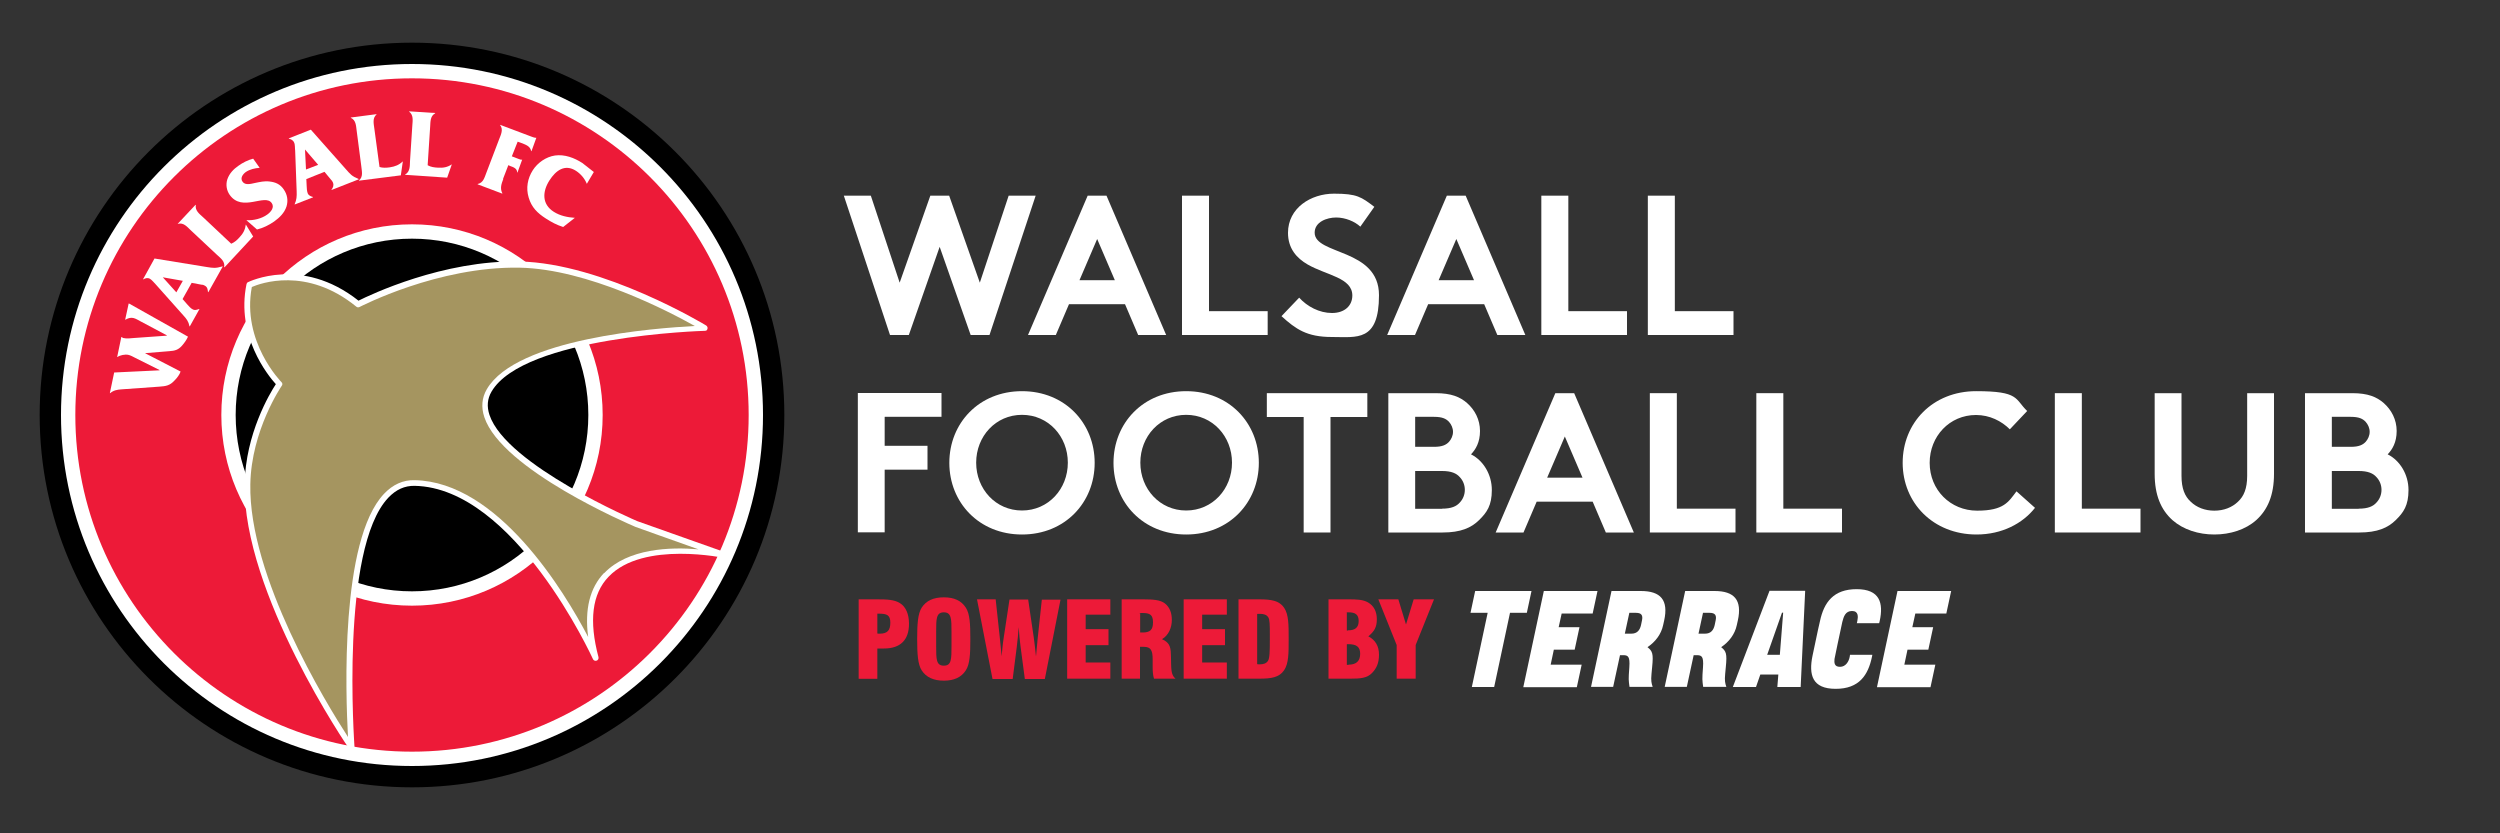
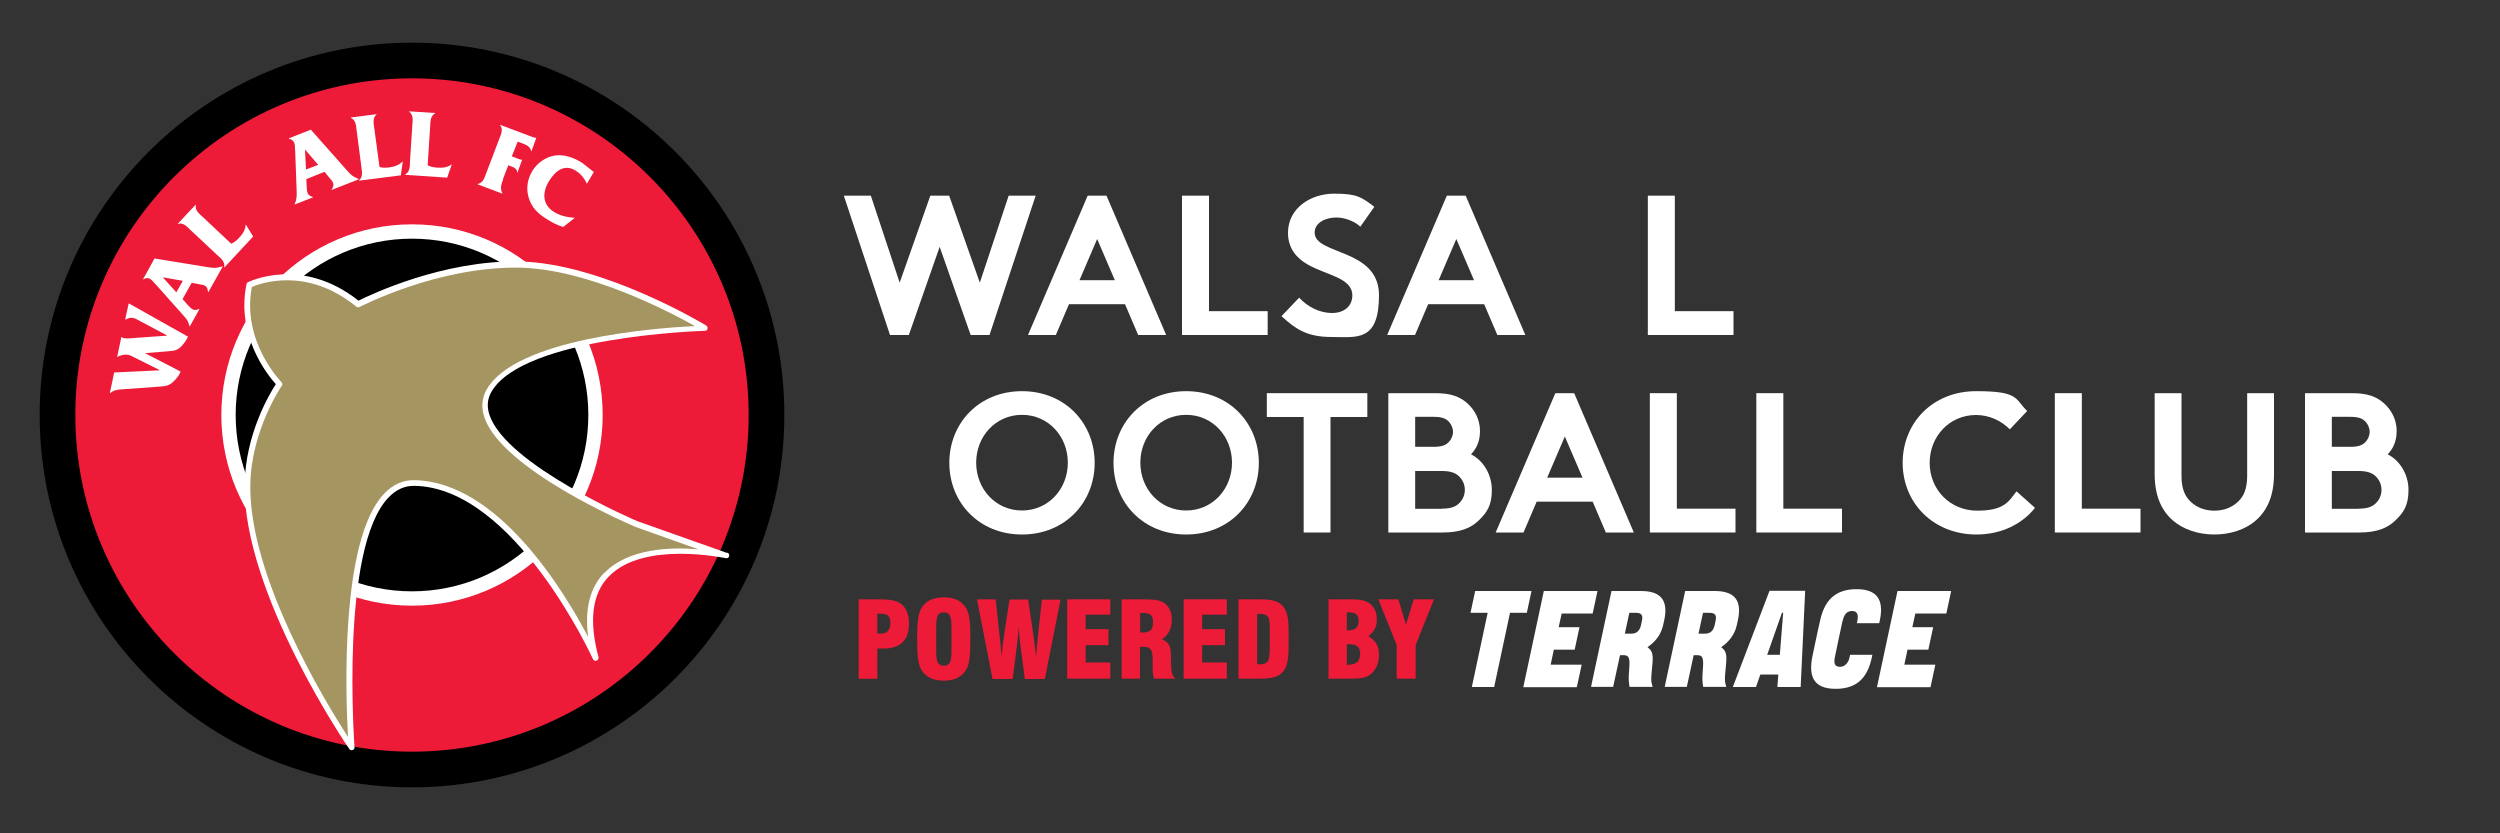
<svg xmlns="http://www.w3.org/2000/svg" viewBox="0 0 1500 500" version="1.1" data-sanitized-data-name="Layer 1" data-name="Layer 1" id="Layer_1">
  <rect x="0" y="0" width="1500" height="500" fill="#333333" stroke="none" />
  <defs>
    <style>
      .cls-1 {
        fill: #a59560;
      }

      .cls-1, .cls-2, .cls-3, .cls-4 {
        stroke-width: 0px;
      }

      .cls-2 {
        fill: #000;
      }

      .cls-3 {
        fill: #ed1a38;
      }

      .cls-4 {
        fill: #fff;
      }
    </style>
  </defs>
  <g>
    <g>
      <path d="M515.2,359.6h11c6,0,10.5.2,13.8,2.3,3.5,2.2,5.4,6.5,5.4,12.4,0,9.6-5.1,14.8-15,14.8h-4v18.2h-11.2v-47.7h0ZM527.9,380.2c4.5,0,6.3-2,6.3-6.6s-2.1-5.4-6.8-5.4h-1v11.9c.5.1,1,.1,1.5.1Z" class="cls-3" />
      <path d="M553,364.6c2.7-4.2,7.1-6.2,13.3-6.2s10.5,2,13.2,6.2c2.4,3.7,2.7,9.8,2.7,18.8s-.3,15.1-2.7,18.8c-2.7,4.2-7.1,6.2-13.2,6.2s-10.6-2-13.3-6.2c-2.3-3.6-2.7-9.8-2.7-18.8s.4-15.1,2.7-18.8ZM570.9,379.1c0-7.7,0-11.7-4.6-11.7s-4.6,3.9-4.6,11.7v8.6c0,7.8,0,11.7,4.6,11.7s4.6-3.9,4.6-11.7v-8.6Z" class="cls-3" />
      <path d="M586.2,359.6h11.2l2.5,23.2c.4,4.1.8,7.7,1.1,11,.3-3.6.6-7.3,1.2-11l3.5-23.1h11.2l3.4,23.1c.3,2,.7,5.7,1.3,11.1.4-4.6.7-8.2,1-10.8l2.5-23.3h11.2l-9.4,47.6h-12l-2.6-19.7c-.4-3.1-.8-6.9-1.1-11.4-.3,3.8-.6,7.7-1.1,11.5l-2.5,19.6h-12.1l-9.3-47.8h0Z" class="cls-3" />
      <path d="M640.3,359.6h25.9v9.2h-14.8v8.7h13.7v9.6h-13.7v10.4h14.8v9.7h-25.9v-47.6h0Z" class="cls-3" />
      <path d="M673.1,359.6h12.5c6.3,0,10.6.3,13.4,2.5,2.8,2.3,4.1,5.5,4.1,9.9s-1.8,9.1-5.9,11.5c5.2,2.3,5.3,5.4,5.4,11,.2,6.1-.3,10.3,2.7,12.7h-12.9c-.6-2-.8-4.2-.8-6.6v-4.9c0-5.5-1.1-7.6-5.3-7.6h-2.3v19.1h-11v-47.6h0ZM685.5,379.5c4.6,0,6.3-1.6,6.3-6.1s-1.8-5.6-6.3-5.6-.9.1-1.4.1v11.6c.5-.1,1,0,1.4,0Z" class="cls-3" />
      <path d="M710.2,359.6h25.9v9.2h-14.8v8.7h13.7v9.6h-13.7v10.4h14.8v9.7h-25.9v-47.6h0Z" class="cls-3" />
      <path d="M743.1,359.6h12.3c7.5,0,12.2.8,15.1,5.1,2.7,4.1,2.7,10.1,2.7,18.7s0,14.6-2.7,18.7c-3,4.4-7.7,5.1-15.1,5.1h-12.3v-47.6h0ZM754.3,398.5c.6.1,1.1.1,1.6.1,2.3,0,3.9-.6,4.9-2.1s1.1-5.8,1.1-13.1v-2.2c0-6,0-9.6-1-10.9-1-1.5-2.7-2-5.1-2s-1,0-1.5.1v30.1Z" class="cls-3" />
      <path d="M797,359.6h12c5,0,8.8.1,11.9,1.9,3.4,2,5.2,5.4,5.2,10.1s-1.5,7.2-5.1,10.2c4.2,2.2,6.4,5.8,6.4,11s-1.6,8.3-4.1,10.9c-3,3.2-7.1,3.5-13,3.5h-13.2v-47.6h-.1ZM808.8,378.2c4.3,0,6.4-1.7,6.4-5.6s-2.1-5.2-6-5.2-.8,0-1.1.1v10.8h.7,0ZM809.1,398.8c4.7,0,7-2.2,7-6.5s-2.3-5.8-7.2-5.8h-.8v12.4h1Z" class="cls-3" />
-       <path d="M838,387l-11-27.4h12l4.6,15.1,4.6-15.1h12.2l-11,27.4v20.2h-11.4v-20.2h0Z" class="cls-3" />
+       <path d="M838,387l-11-27.4h12l4.6,15.1,4.6-15.1h12.2l-11,27.4v20.2h-11.4v-20.2Z" class="cls-3" />
    </g>
    <g id="Logo">
      <g id="Wordmark">
        <path d="M906,367.7l-9.5,44.5h-13.4l9.5-44.5h-10.3l2.8-13.1h33.8l-2.8,13.1h-10.1Z" class="cls-4" />
        <path d="M914,412.2l12.3-57.6h32.2l-2.9,13.5h-18.6l-1.8,8.2h12.5l-2.9,13.5h-12.5l-1.9,9h18.6l-2.9,13.5h-32.1,0Z" class="cls-4" />
        <path d="M954.6,412.2l12.3-57.6h17.6c11.9,0,16.7,5.4,14,17.7l-.6,2.7c-1.2,5.7-4.8,10.2-9.4,13.3,3,2.4,3.6,3.9,2.8,11.8l-.4,4.3c-.4,4.1,0,5.6.7,7.7h-13.9c0-.7-.7-3.3-.4-7.3l.3-4.4c.5-6.7-.9-7.2-3.5-7.3h-2.1l-4.1,19h-13.3,0ZM985.2,372.2c.6-2.9-.2-4.5-3.6-4.5h-4l-2.7,12.5h3.9c3.5,0,5.1-2.1,5.8-5.1l.6-2.9Z" class="cls-4" />
        <path d="M998.8,412.2l12.3-57.6h17.6c11.9,0,16.7,5.4,14,17.7l-.6,2.7c-1.2,5.7-4.8,10.2-9.4,13.3,3,2.4,3.6,3.9,2.8,11.8l-.4,4.3c-.4,4.1,0,5.6.7,7.7h-13.9c0-.7-.7-3.3-.4-7.3l.3-4.4c.5-6.7-.9-7.2-3.5-7.3h-2.1l-4.1,19h-13.3,0ZM1029.4,372.2c.6-2.9-.2-4.5-3.6-4.5h-4l-2.7,12.5h3.9c3.5,0,5.1-2.1,5.8-5.1l.6-2.9Z" class="cls-4" />
        <path d="M1039.7,412.2l22-57.7h21.4l-2.7,57.7h-14l.6-7.5h-10.8l-2.6,7.5h-13.9,0ZM1060.3,392.9h7.6l2-25.3h-.7l-8.9,25.3h0Z" class="cls-4" />
        <path d="M1110,392.9h13.4l-.2,1.1c-2.3,11-7.6,19.3-21.8,19.3s-16.2-8.5-13.9-19.8l3.3-15.6,1.2-5.3c2.4-11.2,8.1-19.1,22-19.1s16.2,8.3,13.8,19.2l-.3,1.2h-13.4l.3-1.3c.5-2.5.8-6-3.2-6s-5,3.4-5.8,6.5l-2.8,13.1c-.7,3.2-1.3,6.1-1.9,9.2-.2,2.2-.2,4.7,3.3,4.7s5.3-3.3,5.8-5.9l.2-1.3h0Z" class="cls-4" />
        <path d="M1126.2,412.2l12.3-57.6h32.2l-2.9,13.5h-18.6l-1.8,8.2h12.5l-2.9,13.5h-12.5l-1.9,9h18.6l-2.9,13.5h-32.1,0Z" class="cls-4" />
      </g>
    </g>
  </g>
  <g>
    <path d="M506.3,117.4h16.2l17.3,52.2,18.4-52.2h11.3l18.4,52.2,17.3-52.2h16.2l-27.7,83.6h-11.3l-18.6-52.9-18.5,52.9h-11.3l-27.7-83.6Z" class="cls-4" />
    <path d="M616.8,201l35.8-83.6h11.3l35.8,83.6h-16.8l-7.9-18.5h-33.6l-7.9,18.5h-16.8ZM647.6,168.1h21.3l-10.6-24.7-10.6,24.7Z" class="cls-4" />
    <path d="M709.3,117.4h16.1v69.3h35.2v14.3h-51.4v-83.6Z" class="cls-4" />
    <path d="M779.5,178.6c4.8,5.3,12.1,9.2,19.7,9.2s12.2-4.4,12.2-10.5c0-10.7-15.5-12.1-26.8-18.6-6.6-3.8-11.8-9.6-11.8-19,0-14.9,13.7-23.5,27.6-23.5s16.4,2,24.2,7.9l-8.4,11.9c-3.3-3.1-9-5.5-14.5-5.5s-12.9,2.6-12.9,9.1c0,13.5,38.6,9.3,38.6,37.5s-13.3,25.1-28.3,25.1-21.6-4.7-30.2-12.5l10.5-11Z" class="cls-4" />
    <path d="M832.3,201l35.8-83.6h11.3l35.8,83.6h-16.8l-7.9-18.5h-33.6l-7.9,18.5h-16.8ZM863.1,168.1h21.3l-10.6-24.7-10.6,24.7Z" class="cls-4" />
-     <path d="M924.9,117.4h16.1v69.3h35.2v14.3h-51.4v-83.6Z" class="cls-4" />
    <path d="M988.8,117.4h16.1v69.3h35.2v14.3h-51.4v-83.6Z" class="cls-4" />
-     <path d="M530.8,250.2v17.3h25.7v14.3h-25.7v37.6h-16.1v-83.6h50.2v14.3h-34Z" class="cls-4" />
    <path d="M613.2,234.7c25.8,0,43.6,19.2,43.6,43s-17.8,43-43.6,43-43.6-19.2-43.6-43,17.8-43,43.6-43ZM613.2,306.3c15.8,0,27.5-12.9,27.5-28.7s-11.7-28.7-27.5-28.7-27.5,12.9-27.5,28.7,11.7,28.7,27.5,28.7Z" class="cls-4" />
    <path d="M711.7,234.7c25.8,0,43.6,19.2,43.6,43s-17.8,43-43.6,43-43.6-19.2-43.6-43,17.8-43,43.6-43ZM711.7,306.3c15.8,0,27.5-12.9,27.5-28.7s-11.7-28.7-27.5-28.7-27.5,12.9-27.5,28.7,11.7,28.7,27.5,28.7Z" class="cls-4" />
    <path d="M820.4,235.9v14.3h-22.1v69.3h-16.1v-69.3h-22.1v-14.3h60.3Z" class="cls-4" />
    <path d="M861.4,235.9c9.4,0,14.7,2.3,18.8,5.9,4.7,4.1,7.8,10,7.8,16.8s-2.6,11.1-5.4,14c7.4,3.7,12.5,12.1,12.5,21.4s-3,13.5-7.6,18c-4.7,4.7-11.1,7.5-21.9,7.5h-32.6v-83.6h28.4ZM849.1,268.1h11.3c5,0,7.3-1.2,9-3,1.4-1.6,2.4-3.7,2.4-6s-1-4.4-2.4-6c-1.7-1.8-3.9-3-9-3h-11.3v17.9ZM865.2,305.2c5.6,0,8.7-1.4,10.7-3.7,1.9-2,3-4.7,3-7.6s-1.1-5.6-3-7.6c-2-2.3-5.1-3.7-10.7-3.7h-16.1v22.7h16.1Z" class="cls-4" />
    <path d="M897.4,319.5l35.8-83.6h11.3l35.8,83.6h-16.8l-7.9-18.5h-33.6l-7.9,18.5h-16.8ZM928.2,286.6h21.3l-10.6-24.7-10.6,24.7Z" class="cls-4" />
    <path d="M990,235.9h16.1v69.3h35.2v14.3h-51.4v-83.6Z" class="cls-4" />
    <path d="M1053.9,235.9h16.1v69.3h35.2v14.3h-51.4v-83.6Z" class="cls-4" />
    <path d="M1157.8,277.7c0,16.2,12.4,28.7,28.5,28.7s18.8-5.3,23.6-11.6l11.1,9.9c-7.4,9.4-19.8,16-35.1,16-26,0-44.3-19-44.3-43s18-43,44.1-43,23.1,4.7,30.6,11.9l-10.4,11c-5-5-12.1-8.6-20.3-8.6-15.9,0-27.8,12.8-27.8,28.7Z" class="cls-4" />
    <path d="M1233,235.9h16.1v69.3h35.2v14.3h-51.4v-83.6Z" class="cls-4" />
    <path d="M1303.5,312.1c-6.9-6.2-10.7-15-10.7-27.8v-48.4h16.1v49.6c0,7.6,2,12.3,5.5,15.5,3.6,3.5,8.6,5.4,14.2,5.4s10.6-1.9,14.2-5.4c3.5-3.2,5.5-7.9,5.5-15.5v-49.6h16.1v48.4c0,12.8-3.8,21.6-10.7,27.8-6.4,5.7-15.6,8.6-25.1,8.6s-18.6-2.9-25.1-8.6Z" class="cls-4" />
    <path d="M1411.4,235.9c9.4,0,14.7,2.3,18.8,5.9,4.7,4.1,7.8,10,7.8,16.8s-2.6,11.1-5.4,14c7.4,3.7,12.5,12.1,12.5,21.4s-3,13.5-7.6,18c-4.7,4.7-11.1,7.5-21.9,7.5h-32.6v-83.6h28.4ZM1399.1,268.1h11.3c5,0,7.3-1.2,9-3,1.4-1.6,2.4-3.7,2.4-6s-1-4.4-2.4-6c-1.7-1.8-3.9-3-9-3h-11.3v17.9ZM1415.2,305.2c5.6,0,8.7-1.4,10.7-3.7,1.9-2,3-4.7,3-7.6s-1.1-5.6-3-7.6c-2-2.3-5.1-3.7-10.7-3.7h-16.1v22.7h16.1Z" class="cls-4" />
  </g>
  <path d="M470.6,249c0,123.4-100,223.4-223.4,223.4S23.8,372.4,23.8,249,123.8,25.6,247.2,25.6s223.4,100,223.4,223.4" class="cls-2" id="path2464" />
-   <path d="M457.8,249c0,116.3-94.2,210.6-210.6,210.6S36.6,365.3,36.6,249,131,38.4,247.2,38.4s210.6,94.3,210.6,210.6" class="cls-4" id="path2466" />
  <path d="M449.2,249c0,111.5-90.5,202-202,202S45.2,360.6,45.2,249,135.7,47,247.2,47s202,90.5,202,202" class="cls-3" id="path2468" />
  <path d="M361.6,249c0,63.1-51.2,114.4-114.4,114.4s-114.4-51.2-114.4-114.4,51.2-114.4,114.4-114.4,114.4,51.2,114.4,114.4" class="cls-4" id="path2470" />
  <path d="M353,249c0,58.4-47.4,105.8-105.8,105.8s-105.8-47.4-105.8-105.8,47.4-105.8,105.8-105.8,105.8,47.4,105.8,105.8" class="cls-2" id="path2472" />
  <path d="M436,331.7l-53.6-19c-.7-.3-78.6-33.6-88.7-63.7-1.7-5.1-1.3-9.7,1.2-14,19.4-33.2,126.8-36.5,128-36.5s1.4-.6,1.6-1.3c.2-.7-.2-1.5-.8-1.9s-61.9-37.4-111.9-38.4c-46-.9-89.7,20-96.7,23.5-34.3-27.1-66-11.2-66.3-11.1-.5.2-.8.7-.9,1.2-6.4,31.1,12.9,54.8,17.6,60-3.6,5.5-18.2,29.8-18.7,59.8-1.3,65.4,62,158.1,62.8,159.1.4.6,1.2.9,2,.6.7-.2,1.2-.9,1.1-1.7,0-1.2-8.8-119,20.3-149.7,4.7-4.9,9.8-7.2,15.8-7.1,59.9,1.2,106.5,102.9,107,104h0c.3.7,1.2,1.2,2.1.9.9-.2,1.4-1.2,1.2-2.1-5.8-21.7-3.9-38,6.1-48.3,20.8-21.8,69.8-11.1,70.3-11.1.9.2,1.8-.3,2-1.2.2-.9-.2-1.8-1.1-2.1h0Z" class="cls-4" id="path2474" />
  <path d="M362.5,343.7c-8.6,9-11.8,21.9-9.6,38.5-14.4-27.5-54.1-93.1-104.1-94.1-6.9-.2-13.1,2.6-18.4,8.2-26.4,27.9-23,120.5-21.6,145.9-13.3-20.5-59.7-96.4-58.6-151.7.6-32.4,18.7-58.8,18.9-59.1.5-.6.4-1.6-.2-2.1-.2-.2-24-24.3-17.8-57.1,4.8-2.1,32.8-12.6,62.7,11.8.6.5,1.3.5,1.9.2.5-.2,47-24.5,96.1-23.6,40.8.8,89.6,26.3,105.1,35-23.3,1.2-107,7.4-124.8,37.9-3,5.1-3.5,10.8-1.5,16.8,10.5,31.6,87.4,64.4,90.6,65.8,0,0,22,7.9,37.9,13.5-16.8-1.5-42.4-.6-56.6,14.3h0Z" class="cls-1" id="path2476" />
  <path d="M108.4,222.8c-.6,1.9-2.1,3.9-3.6,5.4-2.9,3.2-5.2,3.5-9.3,3.8l-22.5,1.6c-2.8.2-4.9.6-6.9,2.3h-.2c0,0,2.6-12.4,2.6-12.4h0l27.2-1.3v-.2c0,0-14.6-7.3-14.6-7.3-1.1-.6-3-1.6-4.2-1.8-1.7-.4-5,.2-6.4,1.3h-.2c0,0,2.5-12,2.5-12h.2c.2.2.6.5.9.6,2.2.5,4.3.2,6.5,0l19.7-1.4v-.2c0,0-15.8-8.4-15.8-8.4-1.3-.7-2.9-1.7-4.3-2-1.7-.4-3.3.2-4.7,1h-.2c0,0,2.1-9.7,2.1-9.7h.2c0,0,35.4,19.9,35.4,19.9-.9,2-2.2,3.8-3.6,5.4-2.2,2.5-4.3,3.1-7.6,3.3l-14.6,1.2,21.3,11" class="cls-4" id="path2478" />
  <path d="M97.7,166.4l8.1,9,3.9-6.9-11.9-2.1M109.6,179.5l2.8,3.2c.8.9,2.1,2.4,3.2,2.9,1.4.8,2.6.2,3.9-.2h.2c0,0-5.8,10.4-5.8,10.4h-.2c-.6-3-1.8-4.5-3.9-6.8l-16.3-18.3c-.9-.9-2.4-2.8-3.5-3.4-1.3-.8-2.8-.4-4,.3h-.2c0,0,6.9-12.5,6.9-12.5l31.3,5.1c3.9.6,5.2.9,9.6-.4h0c0,0,0,.2,0,.2l-8.6,15.3h-.2c-.2-1.7-.3-3-1.9-3.9-.9-.5-1.2-.6-2.1-.6l-5.8-1.1-5.5,9.8h0Z" class="cls-4" id="path2480" />
  <path d="M138.8,146.2c1.9-.8,3.5-2.2,4.9-3.8,2.2-2.3,3.4-4.6,3.8-7.7l4.4,7.2-17.2,18.5-.2-.2c.6-3.3-2-5.2-4.3-7.3l-15.8-14.8c-2.2-2.1-4.3-4.7-7.6-3.8h-.2c0,0,10.7-11.4,10.7-11.4h.2c-.6,3.4,2.1,5.4,4.3,7.4l16.9,15.9" class="cls-4" id="path2482" />
-   <path d="M147.8,132.1c4.2.3,9.2-.9,12.6-3.4,2.1-1.5,4.5-4.3,2.6-6.9-4.1-5.8-17.7,5.7-25.2-4.9-1.9-2.7-2.4-6.2-1.4-9.3,1.2-3.5,3.7-6.1,6.6-8.1,2.6-1.9,5.8-3.5,8.9-4.3l3.9,5.5c-2.9.2-5.9.9-8.3,2.5-1.8,1.3-3.6,3.7-1.9,5.9,1.6,2.2,5,1.2,7.3.7,3-.6,5.8-1.3,8.8-.9,3.6.4,6.4,1.6,8.5,4.7,2.2,3.1,2.8,6.7,1.7,10.3-1.3,3.9-4.1,6.6-7.4,9-3.2,2.2-6.6,3.9-10.3,4.8l-6.5-5.7" class="cls-4" id="path2484" />
  <path d="M183,89.7h0l.6,12,7.3-2.8-7.9-9.2M183.8,107.4l.2,4.2c0,1.2.2,3.2.6,4.3.6,1.5,1.9,1.9,3.2,2.3v.2c0,0-11,4.3-11,4.3v-.2c1.2-2.7,1.3-4.6,1.2-7.7l-.9-24.4c-.2-1.2,0-3.6-.6-4.8-.6-1.5-1.9-2.1-3.2-2.4v-.2c0,0,13.2-5.2,13.2-5.2l21.1,23.8c2.6,2.9,3.4,4.1,7.6,5.8h0c0,0,0,.2,0,.2l-16.3,6.4v-.2c.9-1.3,1.5-2.4.9-4.2-.4-.9-.6-1.2-1.3-1.9l-3.8-4.6-10.8,4.3h0Z" class="cls-4" id="path2486" />
  <path d="M227.7,100.2c1.9.6,4.1.5,6.2.2,3.2-.5,5.5-1.4,7.8-3.6l-1.2,8.4-25.1,3.2v-.2c2.6-2.1,1.7-5.3,1.4-8.3l-2.8-21.5c-.4-3-.4-6.3-3.5-7.7v-.2c0,0,15.4-2,15.4-2v.2c-2.5,2.1-1.7,5.4-1.3,8.4l3.1,23" class="cls-4" id="path2488" />
  <path d="M256.7,99.2c1.8,1,3.9,1.3,6,1.4,3.2.2,5.7-.2,8.4-2l-2.8,8-25.2-1.7v-.2c2.9-1.6,2.8-4.9,2.9-7.9l1.4-21.5c.2-3,.8-6.2-1.9-8.3v-.2l15.6,1v.2c-3,1.6-2.8,5-3,8l-1.5,23.1" class="cls-4" id="path2490" />
  <path d="M302,107.3c-1.2,3.2-2.1,5.6-.6,8.7v.2c0,0-14.8-5.6-14.8-5.6v-.2c3.4-.7,4.1-3.9,5.2-6.7l7.7-20.2c1.1-2.8,2.6-5.8.6-8.4v-.2c0,0,19.1,7.2,19.1,7.2.8.3,1.7.6,2.4.6h.2c0,0-2.9,8-2.9,8h-.2c-.5-3.2-3.7-4-6.4-5.1l-1.7-.6-3.5,8.8,3.9,1.5c.8.3,1.5.6,2.1.5h.2c0,0-2.8,7.7-2.8,7.7h-.2c0-2.4-2.2-3.2-4.2-3.9l-1.1-.5-3.2,8.3" class="cls-4" id="path2492" />
  <path d="M352.1,110.3c-1.3-3.2-3.6-5.9-6.5-7.8-6.7-4.3-12.1-.2-15.9,5.7-4.3,6.7-4.7,14.3,2.6,18.9,3.8,2.4,8.2,3.3,12.6,3.6l-7,5.5c-3.8-1.2-7.2-3-10.4-5.1-5-3.2-8.6-6.7-10.3-12.6-1.7-5.6-.7-11.4,2.5-16.4,2.9-4.5,7.9-8,13.3-8.8,5.8-.8,11.6,1.4,16.4,4.5l6.9,5.4-4.2,7.1" class="cls-4" id="path2494" />
</svg>